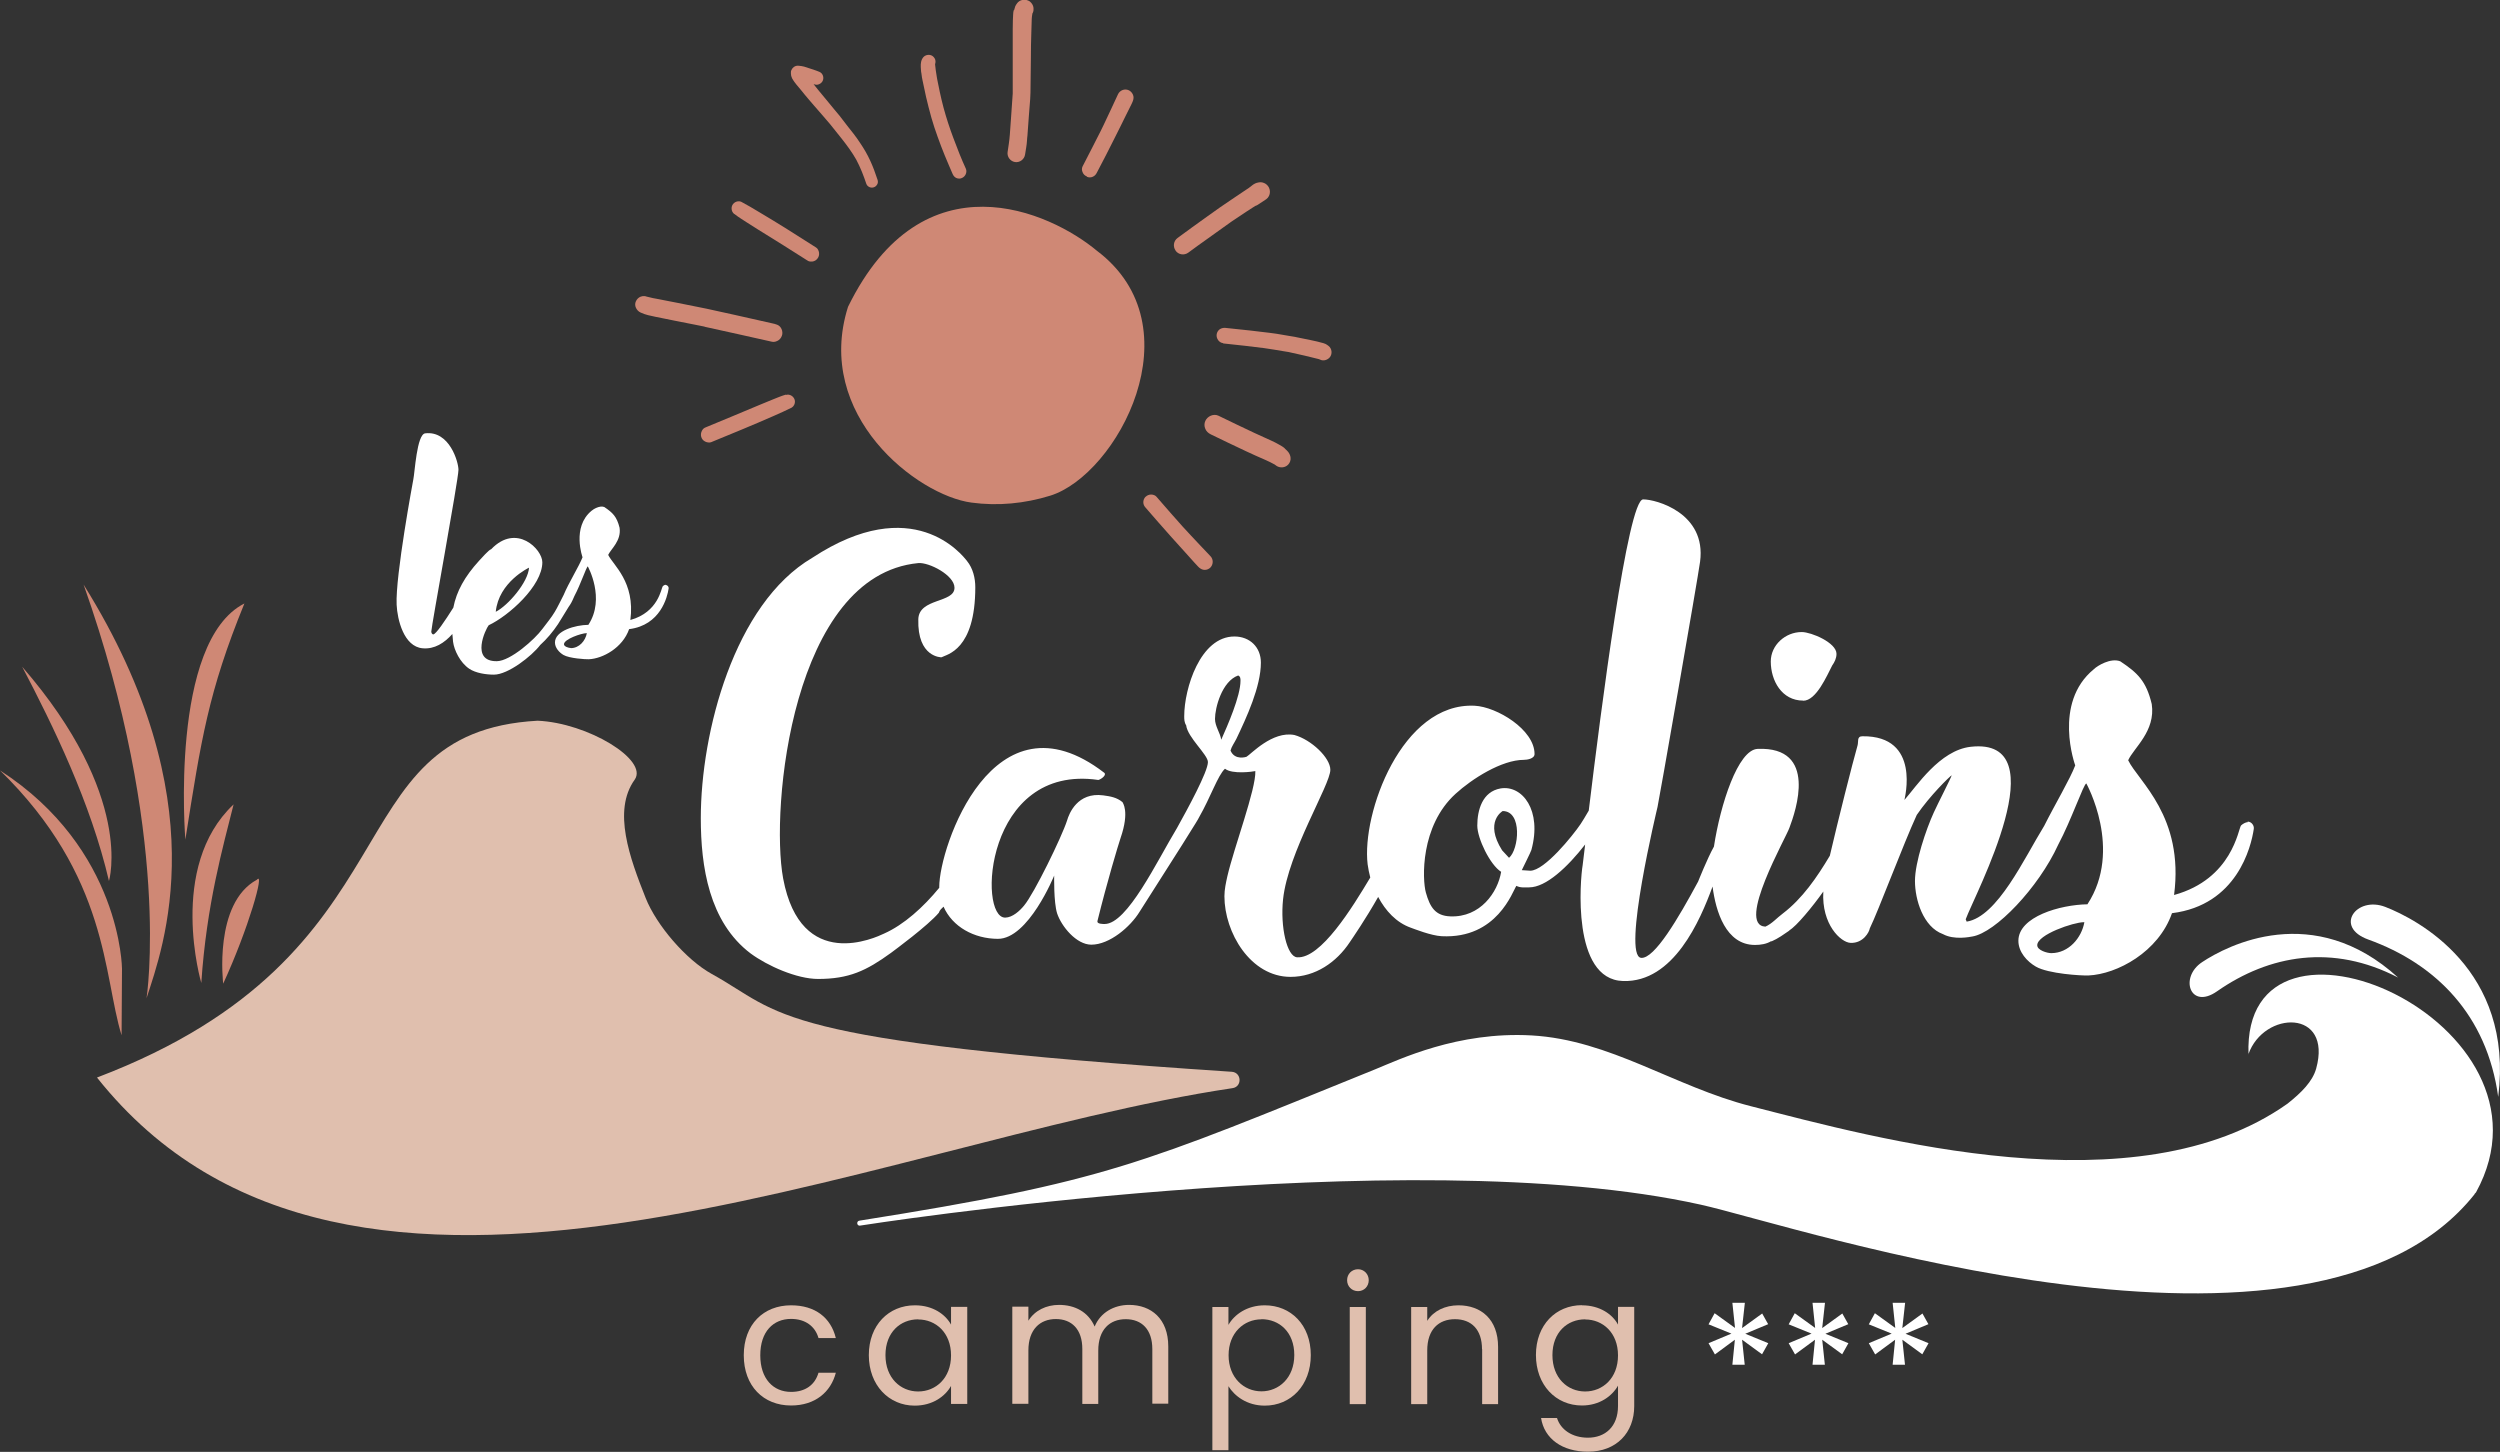
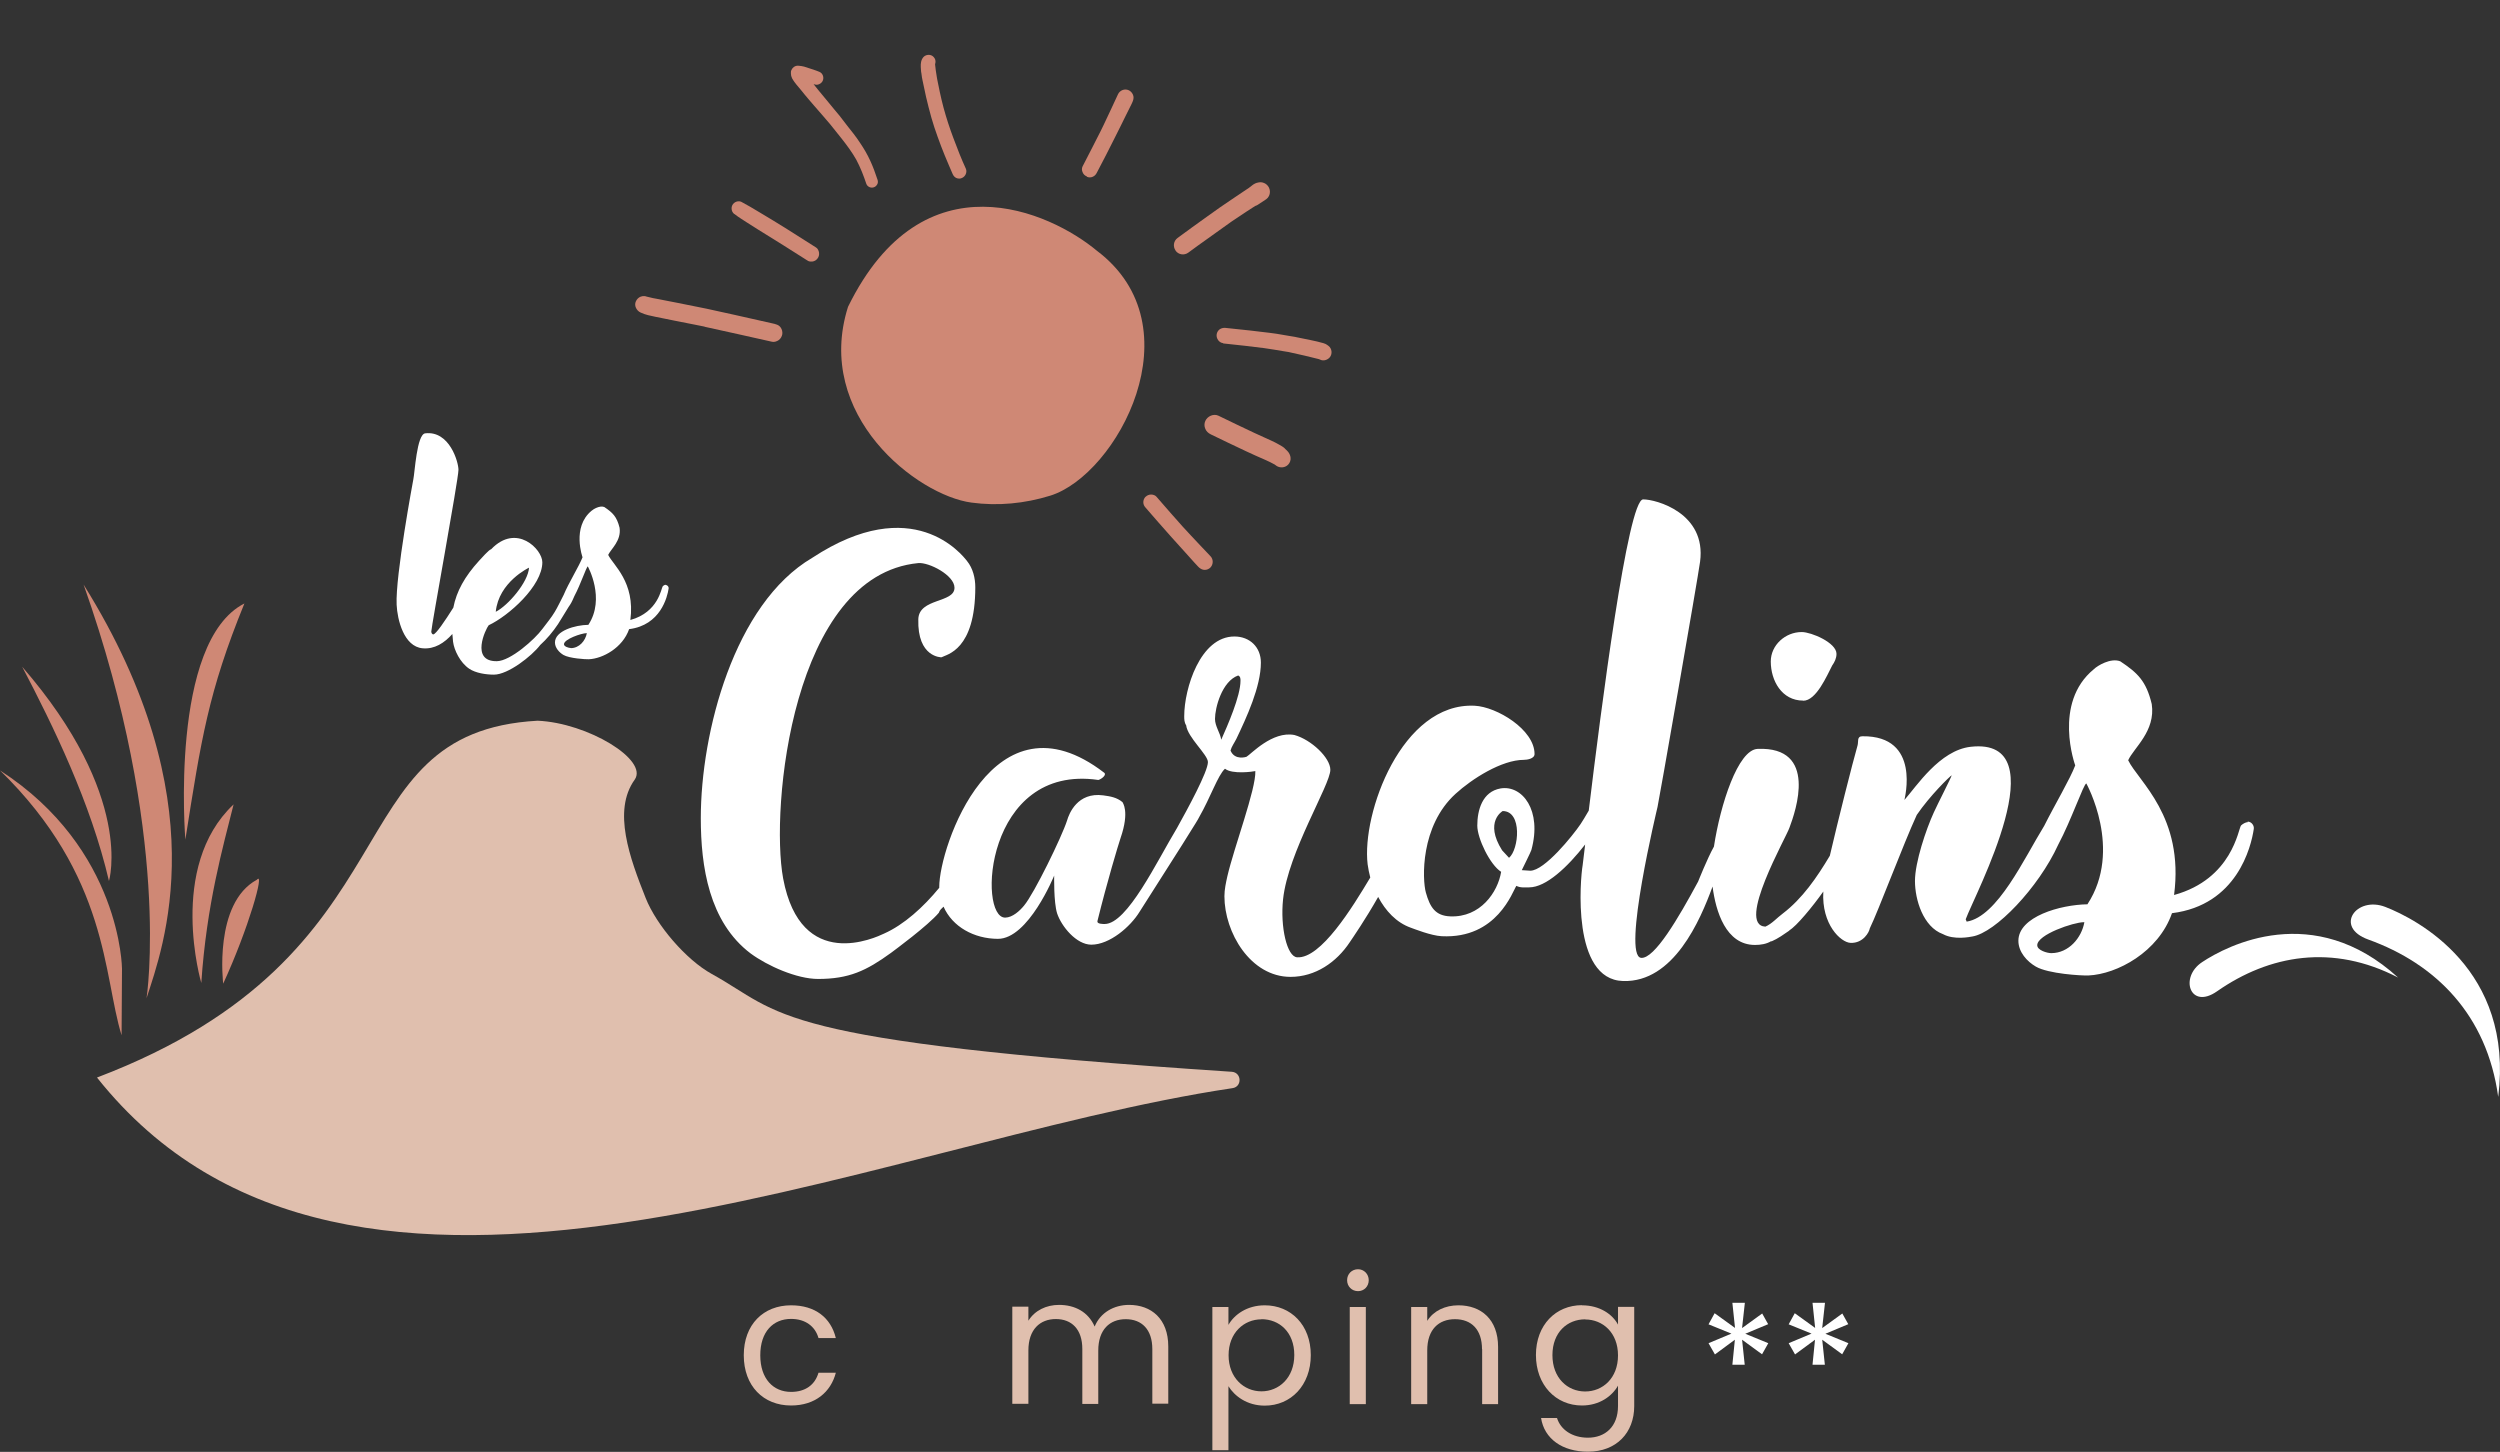
<svg xmlns="http://www.w3.org/2000/svg" width="353" height="205" viewBox="0 0 353 205" fill="none">
  <rect x="0" y="0" width="353" height="205" fill="#333333" stroke="none" />
  <g clip-path="url(#clip0_1_5563)">
    <path fill-rule="evenodd" clip-rule="evenodd" d="M34.511 85.209C23.882 90.597 26.172 118.556 26.172 118.556C28.404 104.41 29.402 97.729 34.511 85.209ZM28.423 138.796C29.167 127.667 31.497 119.536 32.984 113.58C23.588 122.416 28.423 138.796 28.423 138.796ZM20.691 140.951C23.02 133.741 30.851 113.07 11.804 82.545C24.312 117.89 20.691 140.951 20.691 140.951ZM15.386 124.395C15.386 124.395 19.027 112.463 3.132 94.144C7.517 102.51 12.822 113.384 15.386 124.395ZM0 108.78C15.386 123.807 14.564 137.797 17.168 146.182L17.226 136.797C17.226 136.797 17.148 119.849 0 108.78ZM31.516 138.894C35.098 131.096 37.428 122.886 36.273 124.219C30.126 127.549 31.516 138.894 31.516 138.894Z" fill="#CF8875" />
    <path d="M13.722 152.138C59.763 134.622 46.609 103.391 75.913 101.765C83.019 102.079 91.593 107.31 89.615 110.092C86.464 114.481 88.93 121.162 91.162 126.785C92.689 130.645 96.878 135.524 100.499 137.522C110.639 143.106 108.271 147.005 173.926 151.335C175.335 151.433 175.414 153.451 174.024 153.647C123.148 161.23 49.447 197.143 13.703 152.158L13.722 152.138Z" fill="#E0BFAE" />
    <path d="M119.742 43.32C130.351 21.689 148.302 29.918 154.879 35.404C169.091 46.122 157.718 67.047 148.302 69.986C144.7 71.103 140.902 71.475 137.164 70.965C129.529 69.947 114.887 58.661 119.742 43.32Z" fill="#CF8875" />
    <path d="M165.998 35.404C166.409 35.972 167.212 36.09 167.779 35.679C168.66 35.032 169.561 34.366 170.461 33.739C171.224 33.19 171.968 32.661 172.732 32.113C173.123 31.838 173.495 31.564 173.887 31.29C174.591 30.82 175.296 30.349 176.001 29.879C176.314 29.664 176.627 29.468 176.94 29.272C177.038 29.213 177.156 29.135 177.254 29.076C177.41 29.037 177.547 28.958 177.684 28.86C178.056 28.625 178.409 28.39 178.781 28.135C179.485 27.645 179.485 26.568 178.82 26.039C178.722 25.96 178.604 25.882 178.487 25.843C178.232 25.725 177.958 25.706 177.684 25.765C177.508 25.804 177.391 25.823 177.234 25.902C177.077 25.98 176.94 26.058 176.823 26.157C176.647 26.294 176.49 26.431 176.314 26.548C175.962 26.783 175.609 27.019 175.257 27.254C174.768 27.587 174.278 27.92 173.808 28.233C173.28 28.586 172.751 28.939 172.223 29.311C171.636 29.722 171.048 30.153 170.461 30.565C169.052 31.564 167.662 32.583 166.272 33.602C165.704 34.013 165.587 34.816 165.998 35.385V35.404Z" fill="#CF8875" />
    <path d="M172.712 48.492C173.73 48.59 174.768 48.708 175.786 48.825C176.706 48.943 177.626 49.041 178.526 49.158C178.996 49.217 179.466 49.296 179.935 49.374C180.405 49.452 180.875 49.531 181.345 49.609C181.541 49.648 181.756 49.668 181.952 49.707C182.715 49.864 183.479 50.04 184.222 50.217C184.888 50.373 185.554 50.55 186.219 50.706C186.278 50.726 186.337 50.765 186.415 50.785C186.865 51.02 187.452 50.824 187.766 50.452C188.157 49.981 188.079 49.217 187.589 48.845C187.472 48.747 187.315 48.649 187.178 48.571C187.08 48.532 186.983 48.492 186.865 48.453C186.728 48.414 186.571 48.375 186.415 48.336C186.258 48.296 186.121 48.257 185.965 48.218C185.671 48.159 185.358 48.081 185.064 48.022C184.359 47.885 183.655 47.728 182.95 47.591C182.343 47.474 181.736 47.376 181.13 47.278C180.523 47.18 179.935 47.062 179.329 47.003C178.389 46.886 177.469 46.788 176.529 46.67C175.355 46.533 174.2 46.416 173.025 46.298C172.732 46.278 172.458 46.337 172.223 46.494C171.988 46.67 171.831 46.925 171.792 47.219C171.714 47.787 172.125 48.394 172.712 48.453V48.492Z" fill="#CF8875" />
    <path d="M181.404 63.304C181.169 63.089 180.875 62.932 180.601 62.776C180.229 62.56 179.838 62.364 179.446 62.188C179.172 62.07 178.898 61.933 178.624 61.816C178.115 61.58 177.586 61.345 177.078 61.11C175.394 60.307 173.711 59.523 172.047 58.7C172.047 58.7 172.008 58.7 172.008 58.681C171.322 58.387 170.481 58.779 170.187 59.445C170.03 59.797 170.03 60.189 170.187 60.542C170.324 60.895 170.598 61.149 170.95 61.326C172.595 62.129 174.239 62.913 175.903 63.696C176.373 63.912 176.843 64.127 177.312 64.343C178.213 64.754 179.133 65.107 179.994 65.597C180.053 65.636 180.092 65.675 180.151 65.714C180.601 66.067 181.247 66.087 181.717 65.754C181.991 65.558 182.187 65.244 182.226 64.891C182.265 64.539 182.167 64.245 181.991 63.951C181.834 63.716 181.619 63.52 181.404 63.324V63.304Z" fill="#CF8875" />
    <path d="M153.47 24.961C153.724 25.079 154.037 25.079 154.292 24.961C154.566 24.844 154.742 24.648 154.879 24.373C155.74 22.747 156.582 21.102 157.404 19.456C157.952 18.398 158.461 17.32 158.99 16.262C159.186 15.89 159.362 15.518 159.558 15.126C159.616 15.008 159.675 14.891 159.734 14.773C159.812 14.597 159.91 14.42 159.969 14.244C160.067 13.95 160.106 13.676 159.969 13.362C159.851 13.088 159.636 12.853 159.362 12.735C158.794 12.481 158.109 12.755 157.855 13.323C157.541 13.97 157.267 14.616 156.954 15.263C156.7 15.831 156.426 16.38 156.171 16.928C155.917 17.457 155.682 17.986 155.408 18.515C155.016 19.279 154.644 20.024 154.253 20.788C153.803 21.689 153.333 22.591 152.863 23.492C152.726 23.747 152.745 24.08 152.863 24.315C152.961 24.589 153.176 24.805 153.45 24.902L153.47 24.961Z" fill="#CF8875" />
    <path d="M161.75 70.142C161.554 70.338 161.437 70.632 161.437 70.906C161.437 71.22 161.554 71.455 161.75 71.671C162.944 73.062 164.177 74.453 165.391 75.824C166.174 76.706 166.977 77.588 167.779 78.469C168.053 78.783 168.347 79.096 168.621 79.41C168.719 79.508 168.797 79.606 168.895 79.704C169.032 79.841 169.15 79.998 169.306 80.135C169.541 80.331 169.796 80.468 170.109 80.468C170.402 80.468 170.696 80.35 170.911 80.135C171.342 79.684 171.342 78.959 170.911 78.528C170.422 77.999 169.933 77.49 169.443 76.98C169.012 76.53 168.601 76.079 168.171 75.628C167.779 75.197 167.368 74.766 166.977 74.335C166.409 73.708 165.841 73.062 165.293 72.435C164.628 71.671 163.962 70.906 163.297 70.142C163.12 69.927 162.807 69.829 162.533 69.829C162.239 69.829 161.965 69.947 161.77 70.142H161.75Z" fill="#CF8875" />
    <path d="M99.501 46.141C102.672 46.846 105.843 47.532 109.014 48.257C109.328 48.336 109.7 48.198 109.954 48.022C110.228 47.826 110.404 47.513 110.463 47.18C110.502 46.846 110.424 46.513 110.228 46.239C110.091 46.043 109.915 45.926 109.719 45.847C109.621 45.808 109.504 45.769 109.367 45.73C107.488 45.299 105.589 44.868 103.71 44.456C102.79 44.26 101.869 44.045 100.949 43.849C100.558 43.77 100.186 43.672 99.794 43.594C98.405 43.32 96.995 43.026 95.605 42.752C95.096 42.654 94.607 42.556 94.098 42.458C93.726 42.379 93.374 42.321 93.002 42.242C92.454 42.144 91.886 42.046 91.338 41.889C91.24 41.87 91.162 41.831 91.064 41.811C90.849 41.792 90.653 41.811 90.457 41.889C90.163 42.007 89.929 42.242 89.792 42.536C89.654 42.83 89.654 43.163 89.792 43.457C89.929 43.751 90.144 43.986 90.438 44.123C91.123 44.456 91.886 44.593 92.63 44.75C93.022 44.828 93.413 44.907 93.805 44.985C94.313 45.083 94.842 45.201 95.351 45.299C96.212 45.475 97.073 45.651 97.935 45.808C98.463 45.906 98.972 46.004 99.501 46.122V46.141Z" fill="#CF8875" />
    <path d="M103.69 30.212C104.238 30.643 104.825 30.996 105.393 31.368C105.922 31.701 106.47 32.054 106.998 32.387C108.212 33.132 109.406 33.896 110.62 34.64C111.696 35.326 112.792 36.012 113.869 36.697C113.947 36.756 114.045 36.795 114.124 36.854C114.3 36.932 114.495 36.952 114.691 36.932C114.985 36.893 115.239 36.756 115.416 36.521C115.611 36.286 115.69 35.992 115.65 35.679C115.611 35.424 115.474 35.091 115.239 34.954C112.538 33.23 109.837 31.505 107.076 29.879C106.293 29.409 105.51 28.939 104.688 28.508C104.532 28.429 104.356 28.41 104.179 28.429C103.925 28.468 103.69 28.586 103.514 28.802C103.181 29.213 103.24 29.879 103.67 30.212H103.69Z" fill="#CF8875" />
-     <path d="M110.952 55.722C110.287 55.918 109.66 56.192 109.014 56.447C108.427 56.682 107.84 56.937 107.253 57.172C105.941 57.721 104.63 58.269 103.318 58.818C102.143 59.308 100.949 59.797 99.775 60.287C99.677 60.326 99.599 60.366 99.501 60.405C99.325 60.503 99.188 60.66 99.109 60.836C98.972 61.09 98.933 61.384 99.011 61.678C99.09 61.972 99.285 62.207 99.56 62.344C99.794 62.462 100.147 62.54 100.401 62.442C103.357 61.228 106.333 60.013 109.269 58.72C110.111 58.347 110.952 57.975 111.775 57.564C111.931 57.466 112.049 57.348 112.127 57.191C112.244 56.956 112.283 56.682 112.205 56.447C112.049 55.938 111.5 55.605 110.972 55.761L110.952 55.722Z" fill="#CF8875" />
    <path d="M111.814 11.011C111.931 11.227 112.068 11.423 112.205 11.619C112.381 11.873 112.597 12.108 112.792 12.344C113.047 12.657 113.321 12.97 113.575 13.304C114.006 13.833 114.476 14.362 114.926 14.891C115.318 15.341 115.709 15.811 116.12 16.262C116.473 16.674 116.844 17.085 117.197 17.516C117.745 18.202 118.293 18.887 118.841 19.573C119.585 20.514 120.309 21.493 120.897 22.532C121.484 23.629 121.934 24.785 122.326 25.96C122.482 26.392 123.011 26.607 123.422 26.431C123.637 26.352 123.794 26.176 123.892 25.98C123.989 25.784 123.97 25.549 123.892 25.334C123.598 24.452 123.285 23.57 122.893 22.728C122.482 21.826 121.993 20.984 121.445 20.181C121.151 19.75 120.857 19.299 120.525 18.887C120.27 18.574 120.035 18.261 119.781 17.947C119.487 17.575 119.194 17.203 118.919 16.83C118.782 16.654 118.665 16.478 118.528 16.321C118.039 15.753 117.569 15.165 117.099 14.597C116.57 13.95 116.022 13.304 115.494 12.657C115.298 12.402 115.083 12.148 114.887 11.893C114.887 11.893 114.907 11.893 114.926 11.893C115.161 11.971 115.396 12.01 115.65 11.893C115.885 11.795 116.081 11.619 116.179 11.383C116.375 10.933 116.179 10.345 115.709 10.149C115.415 10.032 115.122 9.914 114.809 9.816C114.652 9.757 114.495 9.718 114.319 9.659C114.065 9.581 113.791 9.483 113.536 9.405C113.301 9.346 113.066 9.307 112.812 9.287C112.558 9.248 112.283 9.307 112.088 9.463C111.951 9.561 111.833 9.698 111.755 9.875C111.677 10.032 111.657 10.208 111.677 10.384C111.677 10.619 111.735 10.835 111.833 11.031L111.814 11.011Z" fill="#CF8875" />
    <path d="M130.117 10.463C130.156 10.776 130.195 11.09 130.273 11.403C130.43 12.167 130.586 12.931 130.762 13.695C130.997 14.675 131.232 15.635 131.506 16.595C131.761 17.516 132.074 18.417 132.387 19.299C132.7 20.2 133.053 21.082 133.405 21.964C133.757 22.845 134.149 23.707 134.521 24.589C134.638 24.844 134.815 25.04 135.049 25.138C135.284 25.236 135.578 25.255 135.813 25.138C136.302 24.942 136.596 24.334 136.381 23.825C136.067 23.12 135.754 22.434 135.48 21.729C135.186 20.984 134.893 20.239 134.619 19.495C134.09 18.084 133.62 16.654 133.229 15.204C133.033 14.46 132.857 13.735 132.7 12.99C132.603 12.52 132.505 12.03 132.407 11.56C132.348 11.266 132.289 10.992 132.25 10.698C132.172 10.169 132.074 9.64 132.035 9.111C132.035 9.111 132.035 9.072 132.035 9.052C132.113 8.817 132.113 8.601 132.035 8.366C131.937 8.131 131.741 7.916 131.506 7.818C131.271 7.72 130.997 7.72 130.743 7.818C130.488 7.916 130.312 8.111 130.195 8.347C129.96 8.817 129.999 9.346 130.038 9.836C130.038 10.031 130.077 10.247 130.117 10.443V10.463Z" fill="#CF8875" />
-     <path d="M143.134 1.45C143.075 1.646 143.075 1.842 143.056 2.038C143.036 2.312 143.017 2.586 143.017 2.861C143.017 3.292 143.017 3.723 142.997 4.134C142.997 4.839 142.997 5.525 142.997 6.231C142.997 7.524 142.997 8.817 142.997 10.11C142.997 11.148 142.997 12.167 142.997 13.206C142.899 14.42 142.821 15.635 142.743 16.85C142.684 17.575 142.645 18.319 142.586 19.044C142.527 19.867 142.39 20.671 142.273 21.474C142.175 22.14 142.664 22.787 143.33 22.884C143.995 22.982 144.641 22.493 144.739 21.826C144.837 21.16 144.974 20.514 145.013 19.848C145.013 19.632 145.052 19.397 145.072 19.181C145.131 18.28 145.209 17.379 145.268 16.478C145.326 15.635 145.385 14.812 145.463 13.97C145.483 13.676 145.503 13.382 145.503 13.068C145.522 11.423 145.542 9.757 145.561 8.111C145.561 6.975 145.581 5.839 145.62 4.702C145.62 4.271 145.659 3.84 145.659 3.409C145.659 2.919 145.679 2.41 145.777 1.901C145.777 1.861 145.816 1.842 145.835 1.803C145.933 1.587 145.953 1.352 145.933 1.117C145.894 0.784 145.718 0.47 145.463 0.255C145.385 0.176 145.287 0.118 145.17 0.078C144.641 -0.157 143.976 -0.02 143.623 0.451C143.526 0.588 143.389 0.784 143.349 0.901C143.291 1.078 143.252 1.254 143.193 1.43L143.134 1.45Z" fill="#CF8875" />
    <path d="M111.696 184.31C115.102 184.31 117.314 186.054 118.019 188.934H115.572C115.102 187.288 113.732 186.23 111.696 186.23C109.191 186.23 107.351 188.013 107.351 191.363C107.351 194.714 109.21 196.536 111.696 196.536C113.712 196.536 115.063 195.556 115.572 193.832H118.019C117.314 196.555 115.102 198.456 111.696 198.456C107.801 198.456 105.021 195.713 105.021 191.363C105.021 187.014 107.801 184.31 111.696 184.31Z" fill="#E0BFAE" />
-     <path d="M129.196 184.31C131.741 184.31 133.503 185.603 134.286 187.033V184.525H136.576V198.24H134.286V195.693C133.464 197.163 131.683 198.476 129.157 198.476C125.516 198.476 122.678 195.595 122.678 191.344C122.678 187.092 125.497 184.31 129.177 184.31H129.196ZM129.647 186.289C127.141 186.289 125.027 188.111 125.027 191.344C125.027 194.577 127.161 196.477 129.647 196.477C132.133 196.477 134.286 194.596 134.286 191.383C134.286 188.17 132.133 186.308 129.647 186.308V186.289Z" fill="#E0BFAE" />
    <path d="M162.709 190.501C162.709 187.7 161.202 186.269 158.951 186.269C156.7 186.269 155.075 187.739 155.075 190.697V198.24H152.824V190.482C152.824 187.68 151.316 186.25 149.085 186.25C146.853 186.25 145.209 187.719 145.209 190.678V198.221H142.938V184.506H145.209V186.485C146.109 185.035 147.734 184.251 149.535 184.251C151.786 184.251 153.665 185.25 154.566 187.308C155.369 185.329 157.306 184.251 159.421 184.251C162.553 184.251 164.96 186.21 164.96 190.129V198.201H162.709V190.442V190.501Z" fill="#E0BFAE" />
    <path d="M178.585 184.31C182.265 184.31 185.084 187.073 185.084 191.344C185.084 195.615 182.265 198.476 178.585 198.476C176.079 198.476 174.317 197.124 173.456 195.733V204.765H171.185V184.545H173.456V187.073C174.278 185.623 176.079 184.31 178.585 184.31ZM178.115 186.289C175.648 186.289 173.476 188.189 173.476 191.363C173.476 194.537 175.648 196.457 178.115 196.457C180.581 196.457 182.754 194.557 182.754 191.324C182.754 188.091 180.64 186.269 178.115 186.269V186.289Z" fill="#E0BFAE" />
    <path d="M190.212 180.764C190.212 179.882 190.878 179.216 191.759 179.216C192.581 179.216 193.266 179.882 193.266 180.764C193.266 181.645 192.601 182.311 191.759 182.311C190.878 182.311 190.212 181.645 190.212 180.764ZM190.584 184.545H192.855V198.26H190.584V184.545Z" fill="#E0BFAE" />
    <path d="M209.259 190.501C209.259 187.7 207.732 186.269 205.442 186.269C203.152 186.269 201.527 187.719 201.527 190.678V198.26H199.256V184.545H201.527V186.504C202.427 185.074 204.072 184.31 205.931 184.31C209.103 184.31 211.53 186.269 211.53 190.188V198.26H209.279V190.501H209.259Z" fill="#E0BFAE" />
    <path d="M223.373 184.31C225.879 184.31 227.679 185.564 228.462 187.033V184.525H230.753V198.534C230.753 202.316 228.228 204.98 224.215 204.98C220.613 204.98 218.048 203.158 217.598 200.219H219.849C220.358 201.865 221.983 203.002 224.215 203.002C226.642 203.002 228.462 201.454 228.462 198.534V195.654C227.64 197.124 225.859 198.456 223.373 198.456C219.693 198.456 216.874 195.576 216.874 191.324C216.874 187.073 219.693 184.29 223.373 184.29V184.31ZM223.823 186.289C221.317 186.289 219.203 188.111 219.203 191.344C219.203 194.577 221.337 196.477 223.823 196.477C226.309 196.477 228.462 194.596 228.462 191.383C228.462 188.17 226.309 186.308 223.823 186.308V186.289Z" fill="#E0BFAE" />
    <path d="M245.982 187.523L248.821 185.466L249.662 186.975L246.432 188.326L249.682 189.659L248.801 191.226L245.982 189.169L246.354 192.696H244.612L244.964 189.169L242.146 191.246L241.245 189.659L244.475 188.307L241.245 186.994L242.106 185.427L244.984 187.504L244.612 183.957H246.374L245.982 187.504V187.523Z" fill="white" />
    <path d="M257.297 187.523L260.135 185.466L260.977 186.975L257.747 188.326L260.996 189.659L260.116 191.226L257.297 189.169L257.669 192.696H255.927L256.279 189.169L253.46 191.246L252.56 189.659L255.789 188.307L252.56 186.994L253.421 185.427L256.298 187.504L255.927 183.957H257.688L257.297 187.504V187.523Z" fill="white" />
-     <path d="M268.611 187.523L271.45 185.466L272.291 186.975L269.061 188.326L272.311 189.659L271.43 191.226L268.611 189.169L268.983 192.696H267.241L267.593 189.169L264.774 191.246L263.874 189.659L267.104 188.307L263.874 186.994L264.735 185.427L267.613 187.504L267.241 183.957H269.003L268.611 187.504V187.523Z" fill="white" />
    <path d="M254.615 98.944C256.455 98.944 257.962 95.398 258.706 93.967C259.039 93.497 259.313 92.948 259.313 92.322C259.313 90.754 255.77 89.245 254.4 89.245C252.09 89.245 250.034 91.087 250.034 93.399C250.034 96.123 251.6 98.924 254.595 98.924L254.615 98.944Z" fill="white" />
    <path d="M317.393 116.088C317.079 116.088 316.688 116.323 316.433 116.558C316.042 117.028 315.22 124.101 306.979 126.374C308.427 115.265 301.928 110.327 300.499 107.349C301.282 105.605 304.395 103.235 303.827 99.414C303.044 96.162 301.85 95.025 299.383 93.379C298.033 92.85 296.134 94.007 295.645 94.496C289.811 99.277 293.022 108.074 293.022 108.074C292.297 109.994 290.183 113.541 288.637 116.617C285.818 121.182 282.059 129.43 277.694 130.136L277.557 129.803C278.849 126.276 290.79 104.018 278.242 105.449C273.877 105.958 270.608 111.033 268.905 112.953C268.905 112.816 271.313 103.862 262.974 103.96C262.151 103.96 262.445 104.724 262.288 105.253C261.584 107.702 259.509 115.931 258.373 120.829C256.553 123.886 254.497 126.883 251.718 128.999C250.896 129.607 250.21 130.43 249.271 130.841C245.101 130.626 252.266 118.164 252.677 116.852C253.538 114.559 256.749 105.39 248.175 105.743C245.395 105.86 242.909 113.619 242.008 119.536C241.049 121.26 239.777 124.473 239.777 124.473C236.978 129.665 233.611 135.406 231.731 135.249C228.971 135.014 234.041 113.952 234.041 113.952C234.12 113.815 239.757 81.545 240.051 79.312C240.971 72.415 233.787 70.495 232.006 70.515C229.852 70.554 226.074 100.041 224.332 114.461C223.843 115.304 223.392 116.048 223.177 116.362C222.061 118.008 218.088 122.945 216.071 122.945C215.699 122.945 215.249 122.867 214.877 122.867C215.093 122.416 216.15 120.3 216.228 120.026C217.774 114.403 214.936 110.817 211.882 111.327C209.298 111.777 208.594 114.403 208.594 116.577C208.594 118.38 210.395 122.122 211.961 123.102C211.491 125.982 209.024 129.568 204.776 129.391C202.682 129.313 201.918 128.118 201.331 126.021C200.822 124.179 200.529 116.636 205.52 112.091C207.83 109.975 212.039 107.29 215.171 107.29C215.621 107.29 216.678 107.134 216.678 106.468C216.678 103.019 211.354 99.806 208.222 99.649C197.925 99.159 192.248 114.853 193.11 122.044C193.188 122.651 193.325 123.278 193.482 123.905C190.956 128.137 186.493 135.406 183.146 135.171C181.717 135.073 180.758 130.9 181.169 126.981C181.873 120.339 187.844 110.817 187.844 108.701C187.844 106.997 185.162 104.449 182.774 103.783C179.642 103.176 176.608 106.526 176.001 106.859C176.001 106.859 174.357 107.428 173.75 105.978C173.887 105.429 174.298 104.881 174.572 104.332C176.001 101.334 178.037 96.965 178.037 93.556C178.037 91.381 176.471 89.872 174.298 89.872C169.463 89.872 167.212 97.239 167.212 101.119C167.212 101.53 167.212 102 167.486 102.412C167.681 104.116 170.559 106.566 170.559 107.604C170.559 108.956 167.701 114.207 166.194 116.911C163.355 121.613 159.166 130.469 155.975 130.469C155.701 130.469 154.86 130.469 154.957 130.057C156.347 124.434 157.855 119.438 158.227 118.321C159.538 114.52 158.501 113.345 158.501 113.266C157.678 112.581 156.778 112.443 155.78 112.306C152.139 111.816 150.945 114.892 150.671 115.853C149.927 118.164 146.031 126.158 144.602 127.863C143.995 128.607 142.977 129.548 141.94 129.568C138.025 129.626 139.062 107.8 155.095 110.131C155.564 109.994 156.289 109.406 155.917 109.113C140.256 97.063 132.622 119.614 132.622 125.218C132.622 125.277 132.622 125.316 132.622 125.355C130.391 128.078 127.65 130.567 124.831 131.821C123.676 132.369 113.086 137.385 110.58 124.042C108.74 114.089 111.872 81.212 129.666 79.508C131.154 79.371 134.775 81.212 134.775 82.995C134.775 85.17 129.764 84.426 129.666 87.423C129.51 92.87 132.935 92.811 132.935 92.811C133.679 92.4 137.712 91.832 137.712 82.917C137.712 81.624 137.379 80.252 136.557 79.234C135.872 78.352 128.922 69.418 114.691 78.763C103.651 85.249 98.953 103.45 98.953 115.519C98.953 122.338 100.108 130.175 105.98 134.622C108.368 136.386 112.518 138.228 115.513 138.228C119.879 138.228 122.326 137.072 125.81 134.544C126.358 134.133 130.997 130.724 132.563 128.882C132.681 128.49 132.974 128.274 133.229 128.02C134.482 130.88 137.555 132.546 140.883 132.565C145.209 132.604 148.85 123.631 148.85 123.631C148.85 123.768 148.772 127.373 149.261 128.96C149.868 130.802 151.982 133.388 154.096 133.388C156.68 133.388 159.616 130.861 160.908 128.745C161.613 127.589 167.133 119.027 168.797 116.284C169.091 115.813 169.267 115.5 169.287 115.441C170.97 112.502 171.949 109.485 172.967 108.544C174.004 109.367 176.921 108.956 177.254 108.877C177.352 111.444 174.259 119.595 173.299 123.748C173.104 124.63 172.888 125.59 172.888 126.55C172.888 131.664 176.569 137.934 182.226 137.934C185.71 137.934 188.705 135.896 190.604 133.016C191.015 132.408 192.836 129.763 194.597 126.648C195.635 128.607 197.162 130.273 199.217 130.998C199.667 131.155 202.055 132.115 203.563 132.193C211.412 132.585 213.585 125.825 214.114 125.081C214.642 125.375 215.308 125.296 215.915 125.296C218.303 125.296 221.357 122.416 223.823 119.242C223.608 120.986 223.49 122.063 223.471 122.161C223.138 124.062 221.866 138.326 229.187 138.521C236.312 138.737 240.071 129.959 241.813 125.179C242.263 128.686 243.692 133.427 247.803 133.427C248.625 133.427 249.447 133.29 250.113 132.879V132.937C251.072 132.526 251.894 131.919 252.697 131.37H252.638C253.636 130.821 255.966 127.981 257.453 125.884C257.179 130.528 259.92 133.075 261.29 133.133C263.111 133.212 263.952 131.566 264.011 131.096C265.205 128.666 268.768 119.144 270.647 115.069C272.507 112.345 275.247 109.681 275.58 109.465C275.58 109.661 273.544 113.619 273.055 114.716C271.959 117.106 270.393 121.75 270.393 124.395C270.393 127.04 271.547 130.88 274.347 131.899C275.932 132.761 278.164 132.291 278.497 132.232C281.746 131.703 287.834 125.355 290.614 119.281C292.473 115.794 294.196 110.719 294.588 110.621C294.588 110.621 299.795 119.967 294.744 127.687C290.907 127.745 284.996 129.43 284.996 132.84C284.996 134.427 286.229 135.778 287.462 136.484C289.204 137.503 293.922 137.777 294.881 137.738C298.933 137.561 304.786 134.407 306.685 128.941C315.846 127.804 317.862 119.595 318.234 117.048C318.313 116.577 317.921 116.009 317.354 116.009L317.393 116.088ZM172.438 104.449C172.301 103.489 171.557 102.549 171.557 101.511C171.557 99.943 172.536 96.201 174.826 95.378C175.159 95.515 175.159 95.848 175.159 96.123C175.159 98.297 173.319 102.471 172.438 104.449ZM213.076 121.123L212.098 120.065C209.533 116.009 212.176 114.52 212.176 114.52C214.995 114.52 214.466 119.967 213.076 121.123ZM289.635 134.583C289.087 134.583 287.658 134.191 287.658 133.467C287.658 131.958 292.806 130.214 294.235 130.214H294.313C293.922 132.428 292.101 134.583 289.635 134.583Z" fill="white" />
    <path d="M352.746 154.882C351.16 143.283 343.917 136.092 334.404 132.663C329.51 130.9 332.72 126.472 336.811 128.059C341.255 129.783 355.016 136.876 352.746 154.882Z" fill="white" />
    <path d="M338.612 138.032C329.373 133.231 320.427 134.818 313.047 139.971C309.249 142.636 307.683 138.012 310.933 135.857C314.456 133.506 326.671 127.138 338.612 138.032Z" fill="white" />
-     <path d="M317.471 148.867C319.663 142.656 329.373 142.46 327.043 150.885C326.534 152.707 324.968 154.274 322.991 155.842C301.635 170.967 264.951 160.72 247.215 156.194C236.39 153.432 227.347 146.829 216.267 146.202C205.814 145.614 197.573 149.611 194.186 150.983C161.045 164.423 156.269 166.814 121.347 172.358C120.916 172.417 120.955 173.064 121.386 173.064C121.386 173.064 198.669 160.857 240.168 170.105C253.714 173.122 326.436 197.594 349.418 168.616H349.379C349.457 168.518 349.535 168.44 349.613 168.361C362.846 144.321 316.531 124.219 317.491 148.886L317.471 148.867Z" fill="white" />
    <path d="M94.02 82.564C93.863 82.564 93.667 82.682 93.57 82.799C93.374 83.034 92.982 86.444 89.008 87.541C89.713 82.172 86.562 79.782 85.876 78.352C86.268 77.509 87.756 76.353 87.482 74.512C87.09 72.944 86.522 72.396 85.328 71.592C84.682 71.338 83.762 71.906 83.528 72.121C80.709 74.433 82.255 78.685 82.255 78.685C81.805 79.88 80.258 82.368 79.593 83.995C79.358 84.445 78.653 85.895 78.34 86.385C77.87 87.188 77.146 88.05 76.578 88.814C75.541 90.245 72.076 93.34 70.158 93.36C66.38 93.419 68.572 88.814 69.003 88.285C71.802 86.973 76.578 82.741 76.578 79.39C76.578 77.549 72.918 73.826 69.355 77.549C69.003 77.627 67.965 78.861 67.632 79.194C65.616 81.408 64.461 83.485 64.011 85.797C62.837 87.658 61.544 89.579 61.173 89.579C61.016 89.579 60.898 89.343 60.898 89.187C60.898 88.501 64.735 67.674 64.735 66.341C64.735 65.225 63.463 60.777 60.037 61.188C58.843 61.326 58.569 66.812 58.354 67.733C58.354 67.733 55.809 81.33 56.005 85.386C56.103 87.502 57.023 91.303 59.665 91.538C61.349 91.695 62.739 90.793 63.874 89.52C63.913 89.872 63.933 90.245 63.972 90.617C64.128 91.812 64.97 93.556 66.243 94.418C67.163 95.045 68.631 95.26 69.746 95.26C71.743 95.26 75.091 92.635 76.285 91.068C77.165 90.284 78.105 89.167 78.79 88.129C78.869 87.972 79.867 86.424 80.298 85.68C80.572 85.288 80.709 85.092 81.1 84.171C82.001 82.486 82.803 80.017 82.999 79.978C82.999 79.978 85.524 84.504 83.077 88.227C81.218 88.246 78.36 89.069 78.36 90.715C78.36 91.479 78.966 92.126 79.554 92.478C80.395 92.968 82.686 93.105 83.136 93.086C85.094 93.007 87.912 91.479 88.832 88.834C93.256 88.285 94.235 84.308 94.411 83.093C94.45 82.858 94.255 82.603 93.981 82.603L94.02 82.564ZM74.699 80.154C74.582 82.192 71.743 85.503 70.001 86.385C70.412 82.172 74.699 80.154 74.699 80.154ZM80.591 91.499C80.317 91.499 79.632 91.303 79.632 90.97C79.632 90.245 82.118 89.402 82.823 89.402H82.862C82.666 90.48 81.785 91.518 80.591 91.518V91.499Z" fill="white" />
  </g>
  <defs>
    <clipPath id="clip0_1_5563">
      <rect width="353" height="205" fill="white" />
    </clipPath>
  </defs>
</svg>